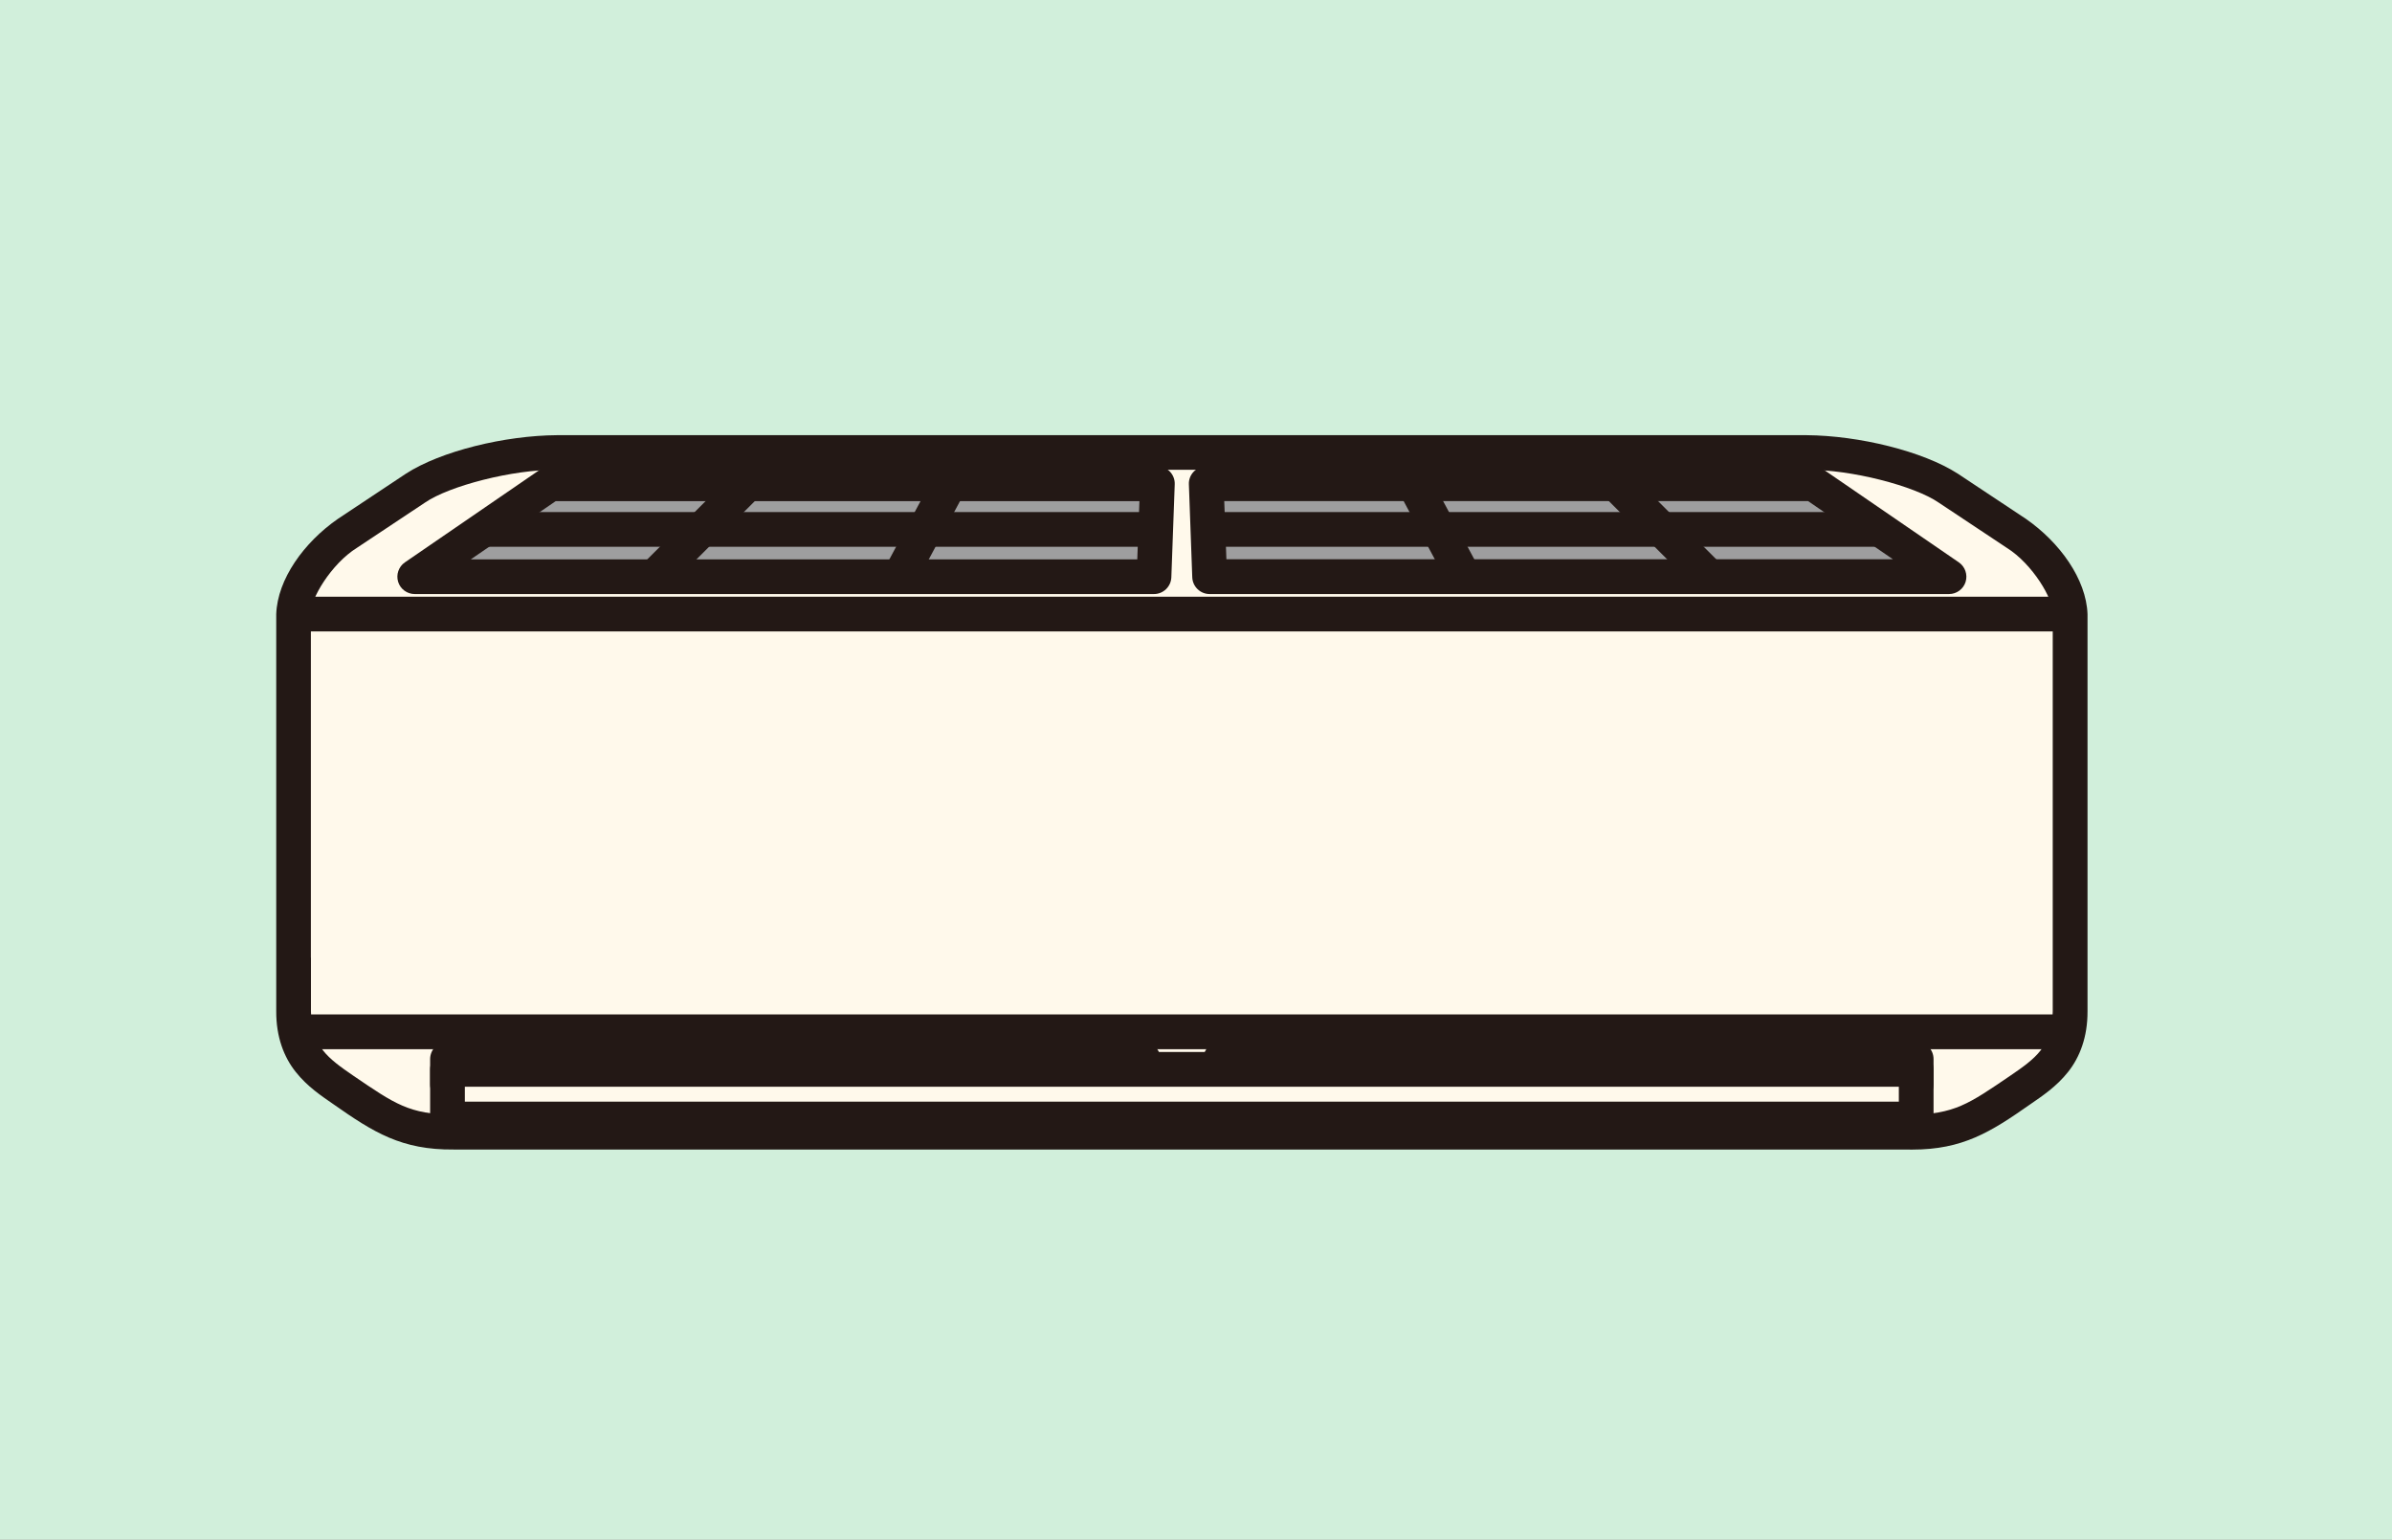
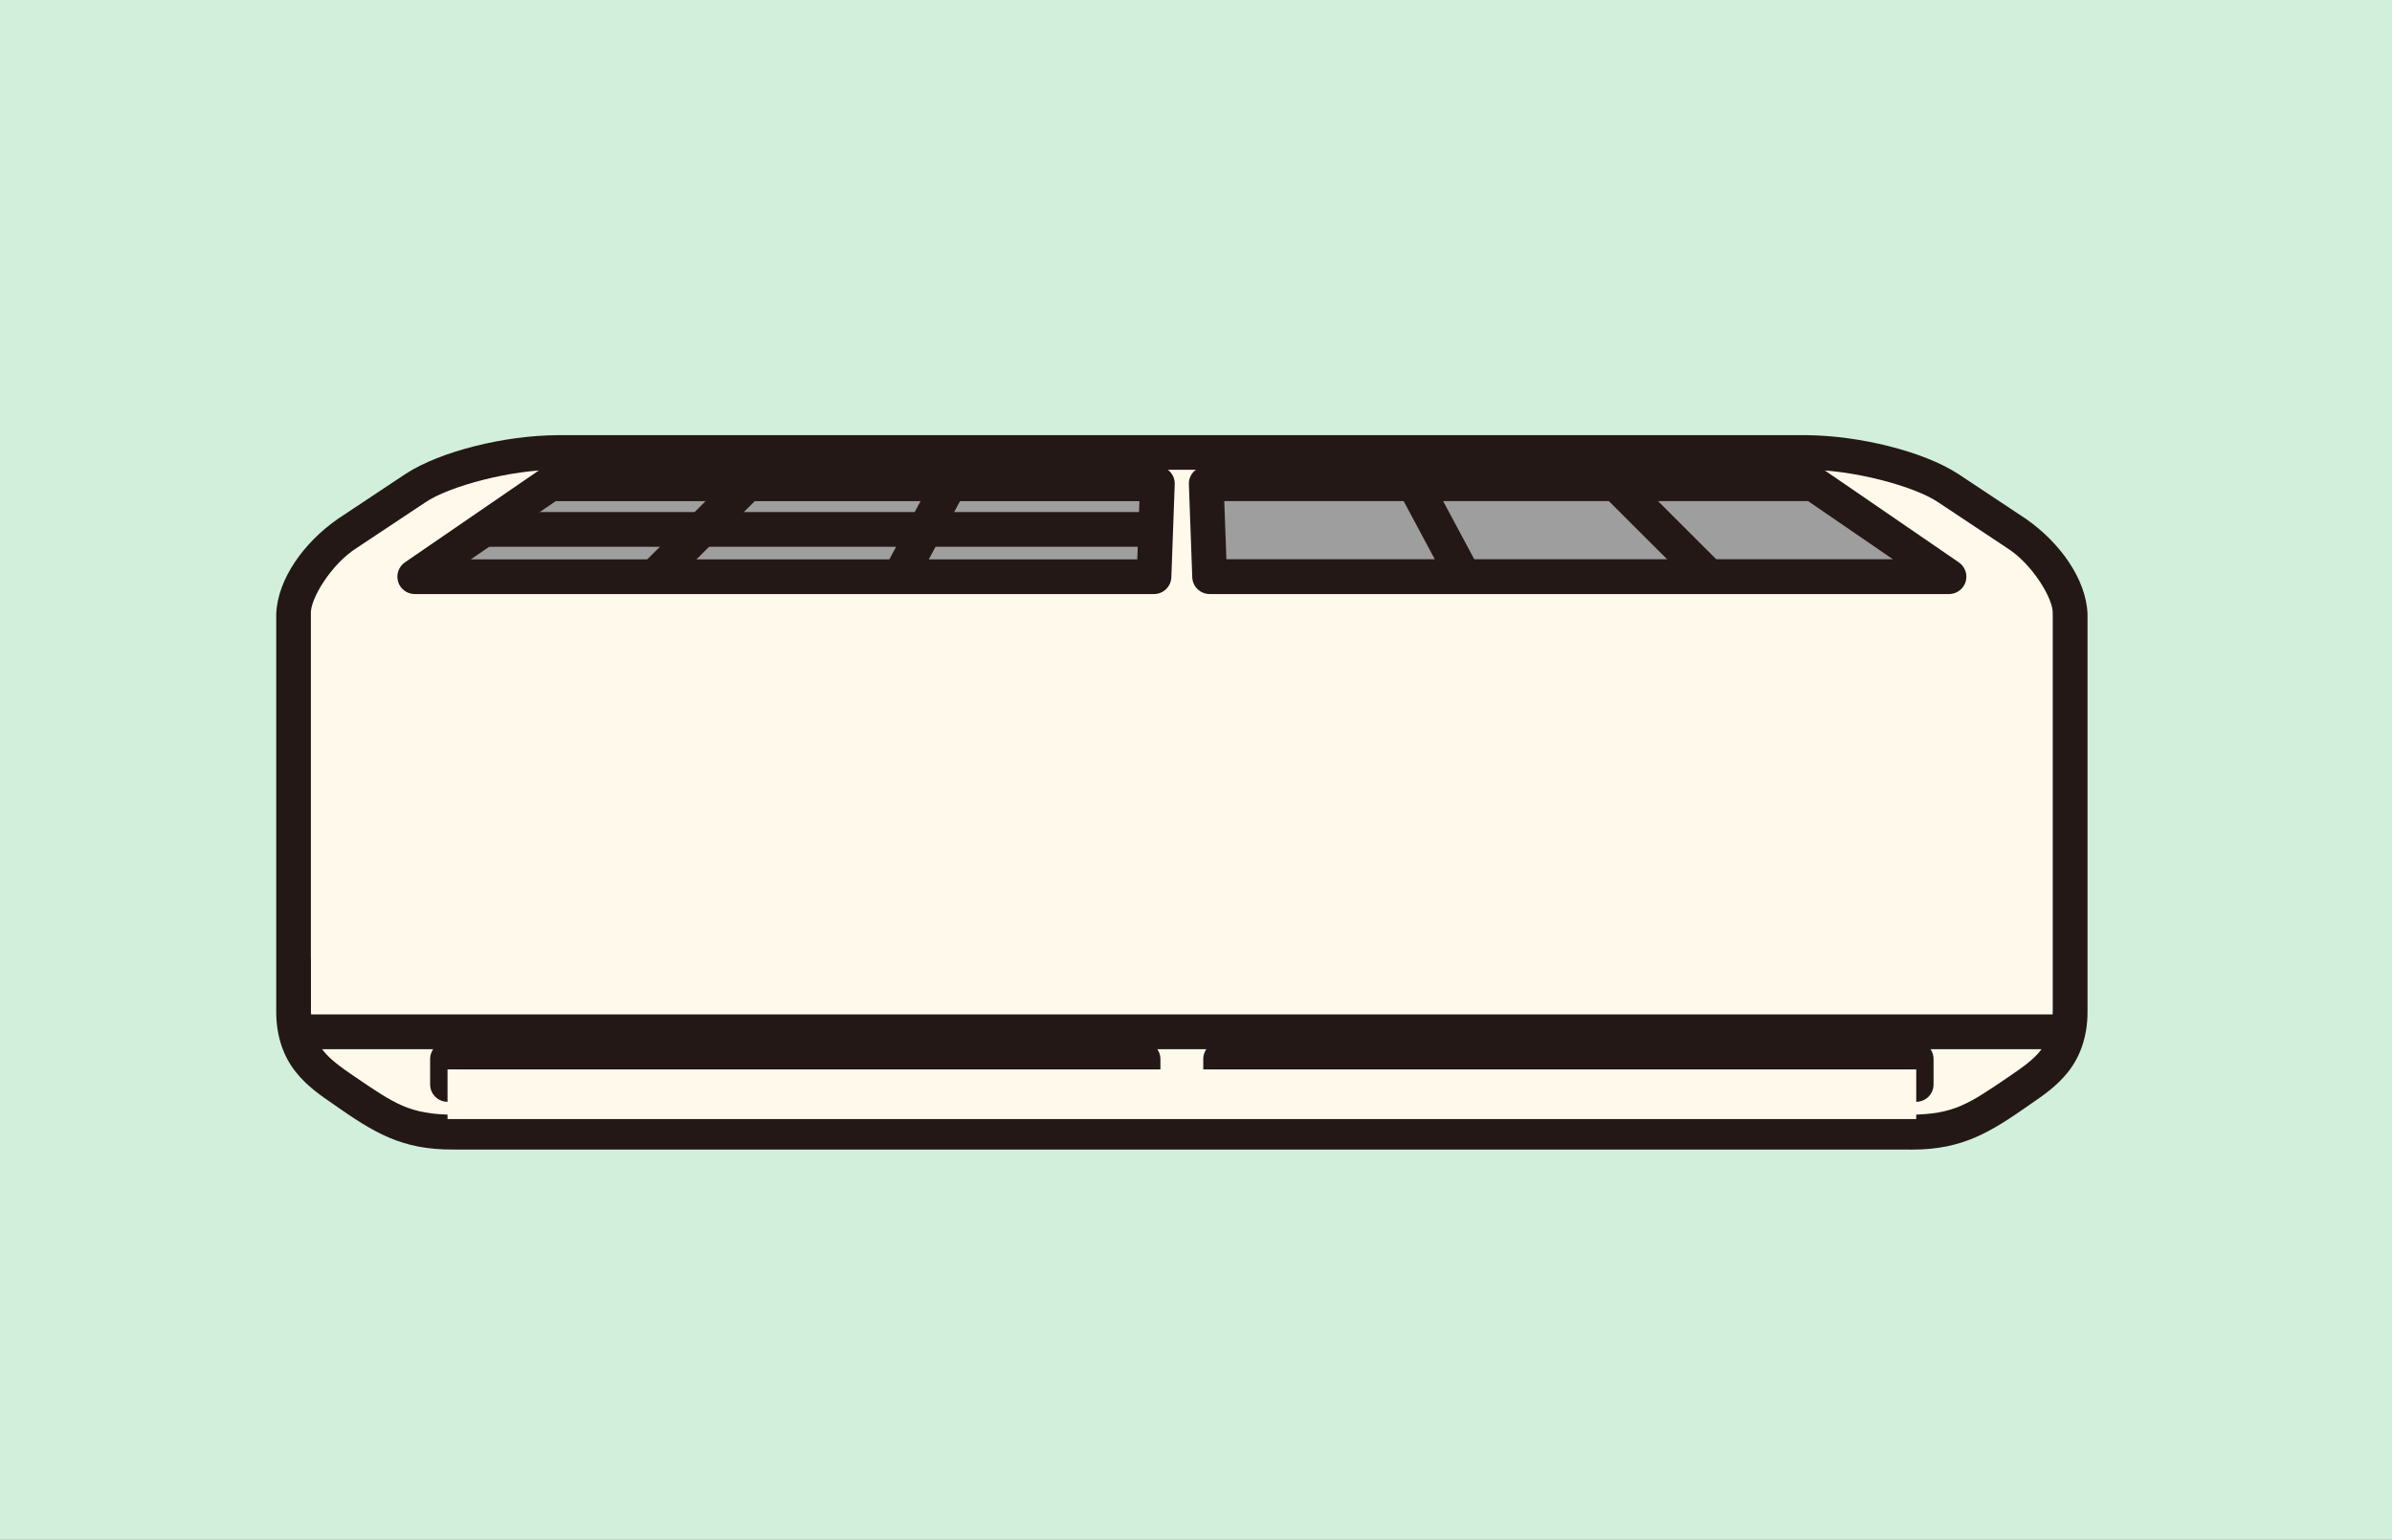
<svg xmlns="http://www.w3.org/2000/svg" id="layout" width="332.78" height="214.27" viewBox="0 0 332.78 214.27">
  <rect x="0" y="0" width="332.78" height="214.27" fill="#808080" stroke="none" />
  <defs>
    <style>.cls-1{fill:#fff9eb;}.cls-2{fill:#9e9e9f;}.cls-3{fill:#d1efdb;}.cls-4{fill:#231815;}</style>
  </defs>
  <path class="cls-3" d="M-25.58-23.42H354.42c5.52,0,10,4.48,10,10V241.89H-35.58V-13.42c0-5.52,4.48-10,10-10Z" />
  <g>
    <g>
      <path class="cls-1" d="M40.84,85.45v47.81c0,4.63,0,2.94,0,7.44,0,6.27,3.54,8.63,6.95,10.98,5.69,3.92,8.61,5.86,15.33,5.86h202.6c6.72,0,9.64-1.94,15.33-5.86,3.42-2.35,6.95-4.71,6.95-10.98v-55.26c0-3.45-3.36-8.5-7.47-11.23l-9.48-6.3c-4.11-2.73-12.97-4.96-19.69-4.96H77.49c-6.72,0-15.58,2.23-19.69,4.96l-9.48,6.3c-4.11,2.73-7.48,7.78-7.48,11.23Z" />
      <path class="cls-4" d="M265.73,159.97H63.12c-7.25,.07-11.15-2.39-16.7-6.28h0c-1.69-1.17-3.66-2.47-5.28-4.52h0c-1.63-2.04-2.73-4.87-2.71-8.45h0c0-4.51,0-2.81,0-7.44h0v-47.81c.17-4.89,3.88-10,8.56-13.25h0l9.48-6.3c4.87-3.15,13.76-5.31,21.03-5.36H251.35c7.27,.06,16.15,2.22,21.03,5.36h0l9.49,6.3c4.67,3.25,8.38,8.36,8.55,13.25h0v55.26h0c.02,3.58-1.08,6.41-2.71,8.45h0c-1.62,2.05-3.6,3.35-5.29,4.52h0c-5.48,3.84-9.35,6.28-16.39,6.28h0c-.1,0-.2,0-.31,0h0Zm-222.47-26.7c0,4.62,0,2.93,0,7.44h0c.02,2.69,.69,4.18,1.68,5.47h0c1,1.28,2.5,2.34,4.22,3.52h0c5.81,3.95,7.76,5.36,13.96,5.43h202.6c6.19-.07,8.14-1.48,13.95-5.43h0c1.73-1.18,3.23-2.24,4.23-3.53h0c.99-1.29,1.66-2.77,1.68-5.46h0v-7.44h0v-47.81c.17-2.01-2.84-7.01-6.39-9.22h0l-9.48-6.3c-3.35-2.31-12.18-4.62-18.36-4.56H77.49c-6.18-.06-15.01,2.25-18.36,4.56h0l-9.48,6.3c-3.55,2.21-6.57,7.21-6.4,9.22h0v47.81h0Z" />
    </g>
-     <polygon class="cls-4" points="40.84 87.87 40.84 83.04 288 83.04 288 87.87 40.84 87.87 40.84 87.87" />
    <polygon class="cls-4" points="40.84 146.01 40.84 141.17 288 141.17 288 146.01 40.84 146.01 40.84 146.01" />
    <g>
      <rect x="62.26" y="147.38" width="96.76" height="3.53" />
      <path class="cls-4" d="M62.26,153.33c-.65,0-1.25-.25-1.71-.71h0c-.46-.46-.71-1.06-.71-1.71h0v-3.53c0-.63,.26-1.26,.71-1.71h0c.45-.45,1.07-.71,1.71-.71h96.76c.64,0,1.25,.25,1.71,.71h0c.45,.46,.71,1.07,.71,1.71h0v3.53c0,.65-.25,1.25-.71,1.71h0c-.46,.46-1.07,.71-1.71,.71H62.26Zm0-3.53v0h0Z" />
    </g>
    <g>
      <rect x="169.82" y="147.38" width="96.77" height="3.53" />
      <path class="cls-4" d="M169.82,153.33c-.64,0-1.26-.26-1.71-.71h0c-.45-.45-.71-1.07-.71-1.71h0v-3.53c0-.64,.26-1.26,.71-1.71h0c.45-.45,1.07-.71,1.71-.71h96.77v0c.64,0,1.26,.26,1.71,.71h0c.45,.45,.7,1.07,.7,1.71h0v3.53c0,.65-.25,1.25-.7,1.71h0c-.46,.45-1.07,.71-1.71,.71h-96.77Z" />
    </g>
    <g>
      <rect class="cls-1" x="62.26" y="148.82" width="204.33" height="6.91" />
-       <path class="cls-4" d="M62.26,158.15c-.64,0-1.26-.26-1.71-.71h0c-.45-.45-.71-1.07-.71-1.71h0v-6.91c0-.64,.26-1.26,.71-1.71h0c.45-.45,1.07-.71,1.71-.71h204.33c.64,0,1.26,.26,1.71,.71h0c.45,.45,.7,1.07,.7,1.71h0v6.91c0,.64-.25,1.25-.7,1.71h0c-.46,.46-1.07,.71-1.71,.71H62.26Zm204.33-2.42v0h0Zm-201.92-2.42h199.5v-2.08H64.67v2.08h0Z" />
    </g>
    <g>
      <g>
        <polygon class="cls-2" points="76.56 67.31 57.7 80.25 160.56 80.25 161.03 67.31 76.56 67.31" />
        <path class="cls-4" d="M57.7,82.67c-1.06,0-2-.69-2.31-1.7h0c-.31-1.01,.07-2.11,.94-2.71h0l18.85-12.94c.4-.27,.89-.43,1.37-.43h84.47c.65,0,1.29,.27,1.74,.74h0c.45,.47,.7,1.11,.67,1.77h0l-.47,12.94c-.05,1.3-1.12,2.33-2.42,2.33H57.7Zm7.79-4.83h92.73l.3-8.1H77.31l-11.81,8.1h0Zm11.06-8.1v0h0Z" />
      </g>
      <g>
        <polygon class="cls-2" points="271.14 80.25 252.29 67.31 167.81 67.31 168.29 80.25 271.14 80.25" />
        <path class="cls-4" d="M168.29,82.67c-1.3,0-2.37-1.03-2.42-2.33h0l-.47-12.94c-.03-.66,.22-1.3,.68-1.77h0c.45-.47,1.09-.74,1.74-.74h84.47c.48,0,.97,.15,1.37,.43h0l18.86,12.94-1.37,1.99v0l1.37-1.99c.87,.6,1.25,1.7,.94,2.71h0c-.31,1.01-1.25,1.7-2.31,1.7h-102.86Zm2.33-4.84h92.73l-11.81-8.1h-81.22l.3,8.1h0Z" />
      </g>
      <polygon class="cls-4" points="67.67 76.09 67.67 71.26 160.56 71.26 160.56 76.09 67.67 76.09 67.67 76.09" />
-       <polygon class="cls-4" points="168.21 76.09 168.21 71.26 261.44 71.26 261.44 76.09 168.21 76.09 168.21 76.09" />
      <polygon class="cls-4" points="194.59 68.45 198.86 66.17 205.79 79.11 201.52 81.39 194.59 68.45 194.59 68.45" />
      <polygon class="cls-4" points="123.05 79.11 129.98 66.17 134.25 68.45 127.31 81.39 123.05 79.11 123.05 79.11" />
      <polygon class="cls-4" points="223.11 69.02 226.53 65.6 239.48 78.54 236.07 81.96 223.11 69.02 223.11 69.02" />
      <polygon class="cls-4" points="89.35 78.54 102.31 65.6 105.73 69.02 92.77 81.96 89.35 78.54 89.35 78.54" />
    </g>
  </g>
</svg>